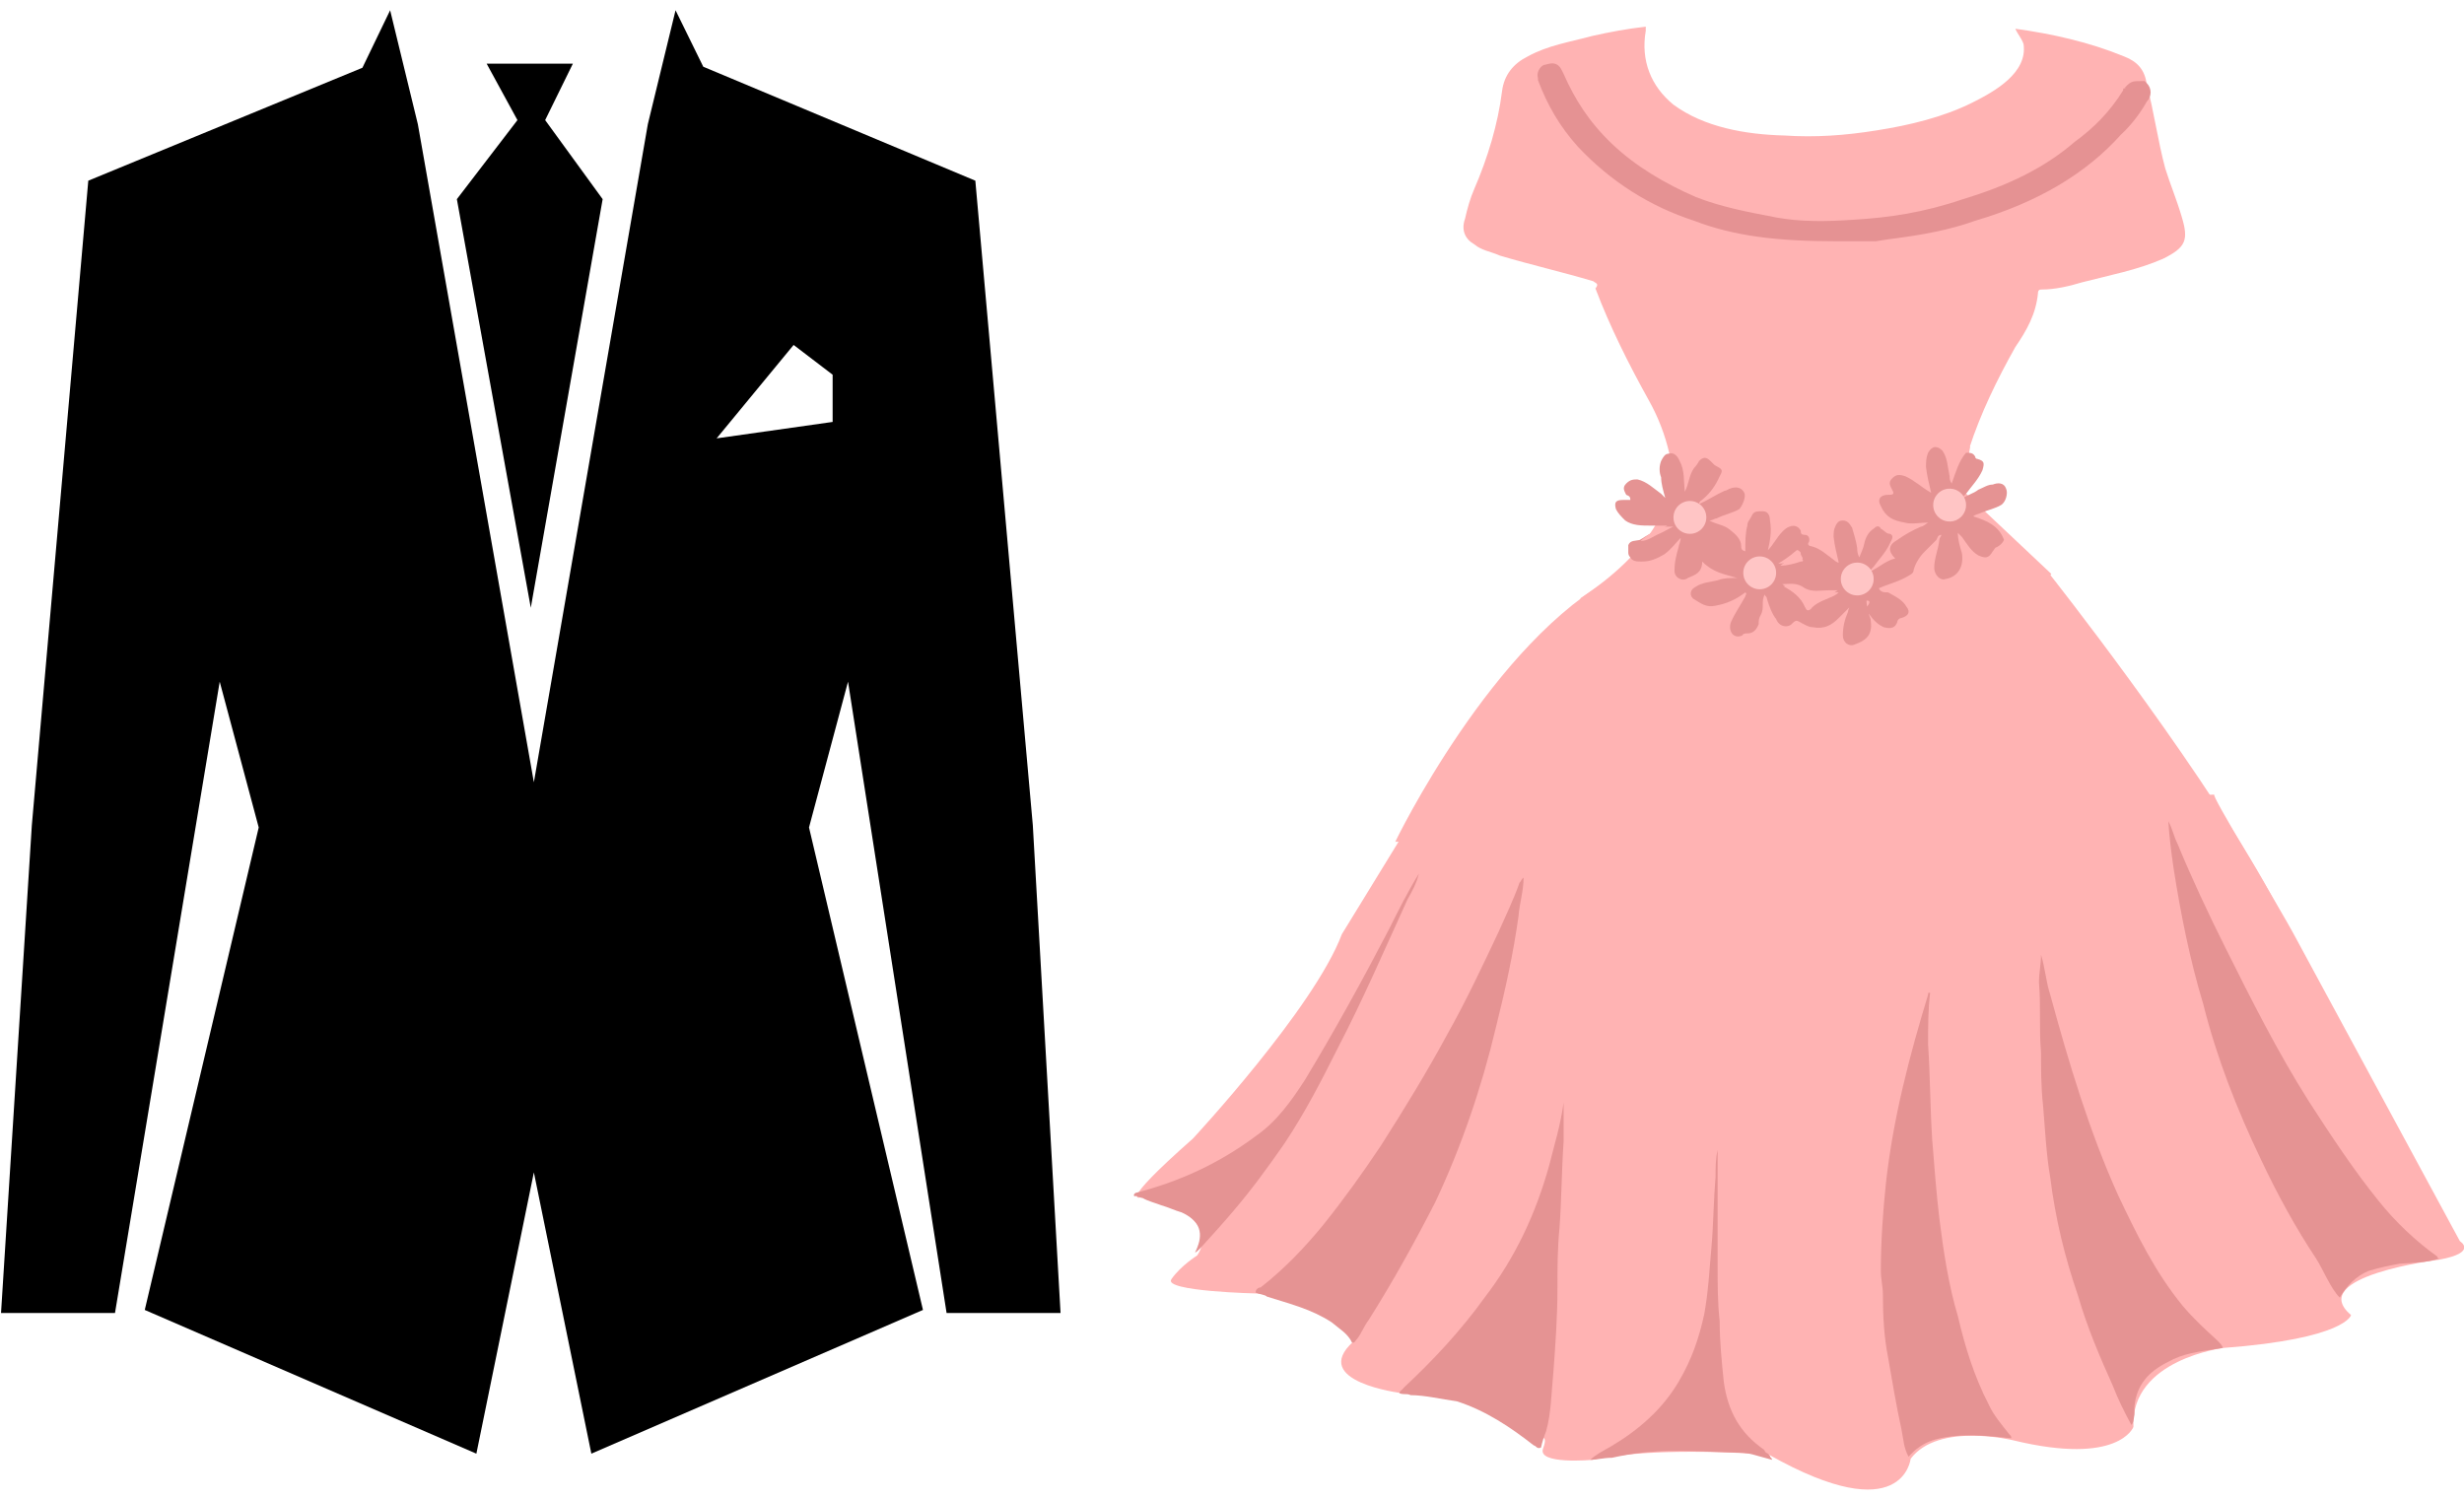
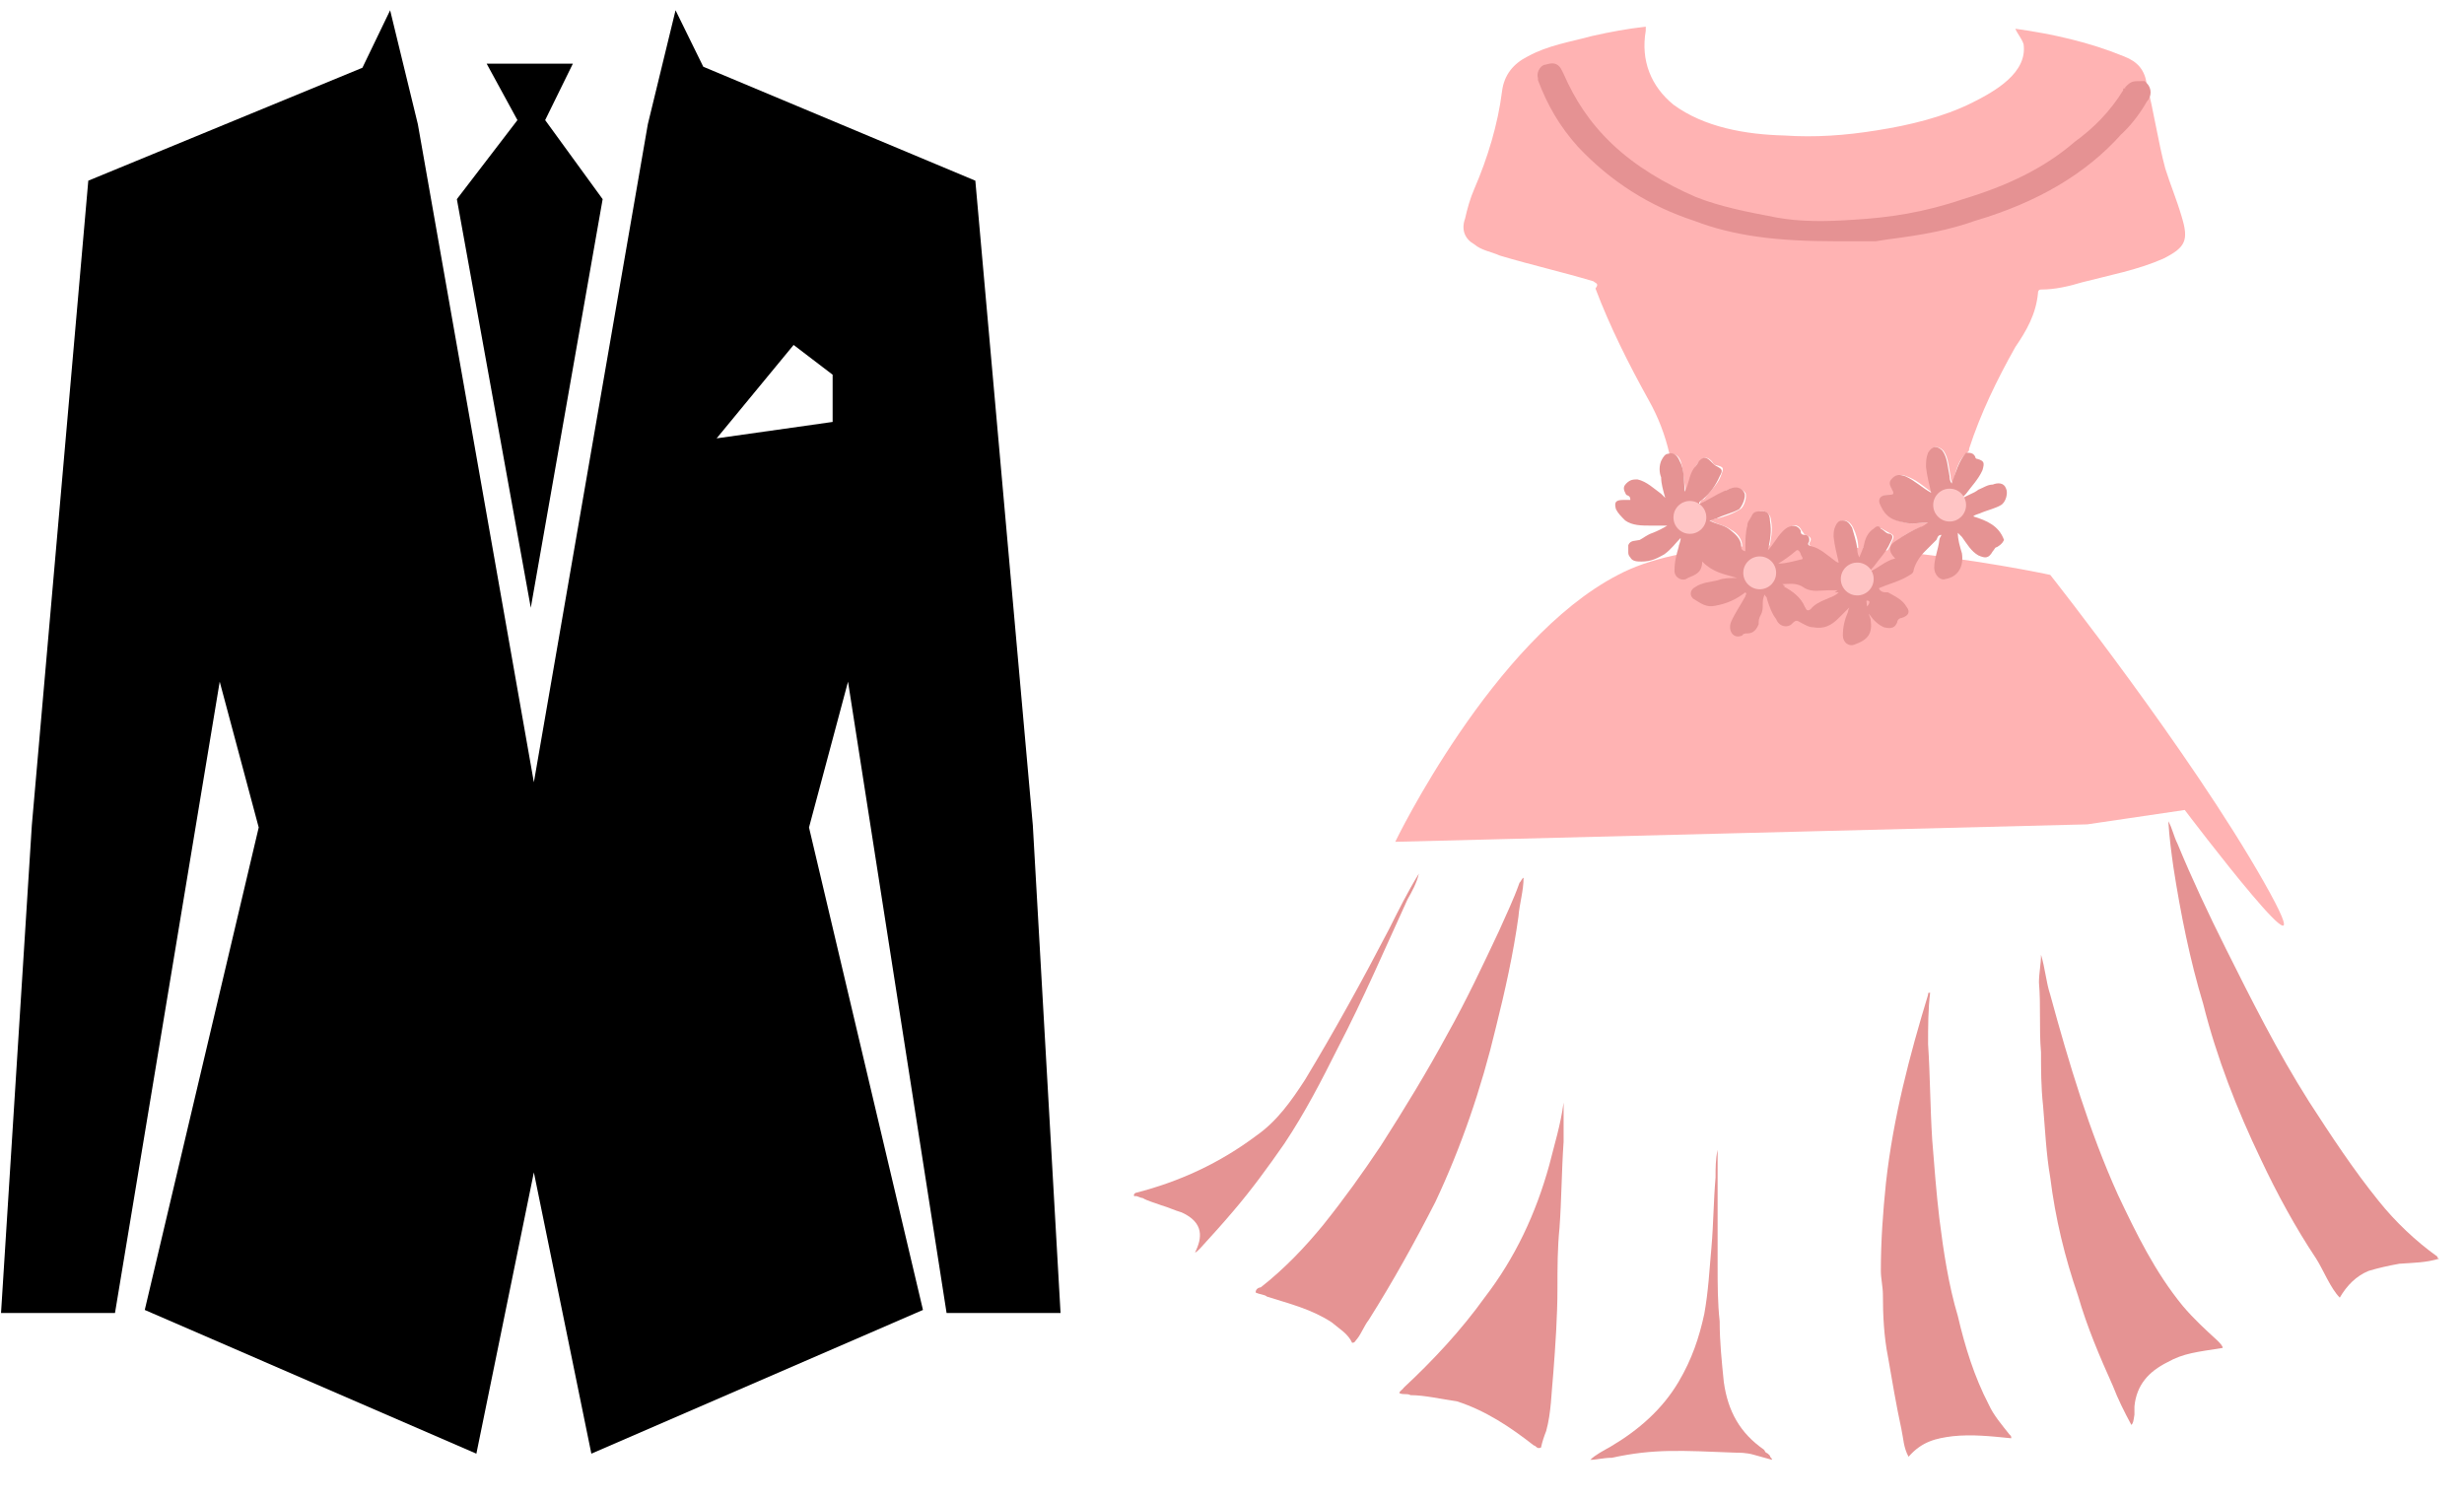
<svg xmlns="http://www.w3.org/2000/svg" id="dresscode" x="0px" y="0px" viewBox="0 0 240 146" style="enable-background:new 0 0 240 146;" xml:space="preserve">
  <style type="text/css"> .st0{fill:#FFB3B3;} .st1{fill:#E59393;} .st2{fill:#E59293;} .st3{fill:#FFC5C5;} </style>
  <g>
    <g>
      <path class="st0" d="M199.7,56c0,0,13.6,17.2,20.8,29.9c7.2,12.7-7.7-7-7.7-7l-9.5,1.4L135.9,82c0,0,9.5-19.7,21.7-26 C169.8,49.5,199.7,56,199.7,56z" />
-       <path class="st0" d="M223.8,91.7l15.8,29.2c0,0,1.8,1.1-2,1.8c0,0-13.1,1.6-8.6,5.4c0,0-0.5,2.3-12.4,3.2c0,0-9.1,1.1-8.8,7.7 c0,0-1.4,3.8-11.7,1.3c0,0-7.3-1.8-10,1.8c0,0-0.7,7-13.8-0.4c0,0-10.8-0.9-17.2,0.5c0,0-5.4,0.5-4.8-1.1s-0.5-0.9-0.5-0.9 s-5.2-5-13.3-4.5c0,0-9-1.1-4.7-5c0,0-2.3-4.1-9.3-4.7c0,0-9.3-0.2-8.4-1.4c0.9-1.3,2.5-2.3,2.5-2.3s3-3.8-5.4-5.7 c0,0-2.7,1.1,5-5.7c0,0,11.8-12.7,14.5-19.9l6.5-10.6l78.5-3C215.1,77.1,221.8,87.9,223.8,91.7z" />
      <path class="st0" d="M196.3,2.8c3.6,0.5,7.2,1.3,10.6,2.7c1.3,0.5,2,1.3,2.2,2.7c0.7,2.7,1.1,5.6,1.8,8.2c0.5,1.6,1.1,3,1.6,4.7 c0.7,2.3,0.4,3-1.8,4.1c-2.5,1.1-5.2,1.6-7.9,2.3c-1.3,0.4-2.7,0.7-3.9,0.7c-0.2,0-0.4,0-0.4,0.4c-0.2,2-1.1,3.6-2.2,5.2 c-1.8,3.2-3.4,6.5-4.5,9.9c0,0.2,0,0.2-0.2,0.4c-0.9,0.7-1.1,1.8-1.4,3c-0.2-0.4-0.2-0.5-0.2-0.7c-0.2-0.9-0.2-1.8-0.7-2.5 c-0.5-0.5-1.1-0.5-1.4,0.2c-0.2,0.4-0.2,0.9-0.2,1.4c0.2,0.7,0.4,1.6,0.5,2.5c-0.9-0.7-1.6-1.3-2.5-1.6c-0.5-0.2-0.9-0.2-1.3,0.2 c-0.4,0.4-0.2,0.9,0,1.1c0.4,0.5,0,0.5-0.4,0.5c-0.7,0-1.1,0.4-0.7,1.1c0.4,1.1,1.3,1.4,2.3,1.6c0.7,0.2,1.4,0,2.3,0 c-0.2,0.2-0.4,0.4-0.7,0.4c-0.9,0.4-1.6,0.7-2.3,1.3c-0.9,0.5-0.9,1.1-0.2,1.8c-0.9,0.2-1.6,0.9-2.5,1.3c0-0.2,0.2-0.4,0.4-0.5 c0.5-0.7,1.3-1.4,1.6-2.3c0.2-0.4,0.4-0.7,0-0.9c-0.4-0.2-0.7-0.4-0.9-0.5c-0.4-0.2-0.5-0.2-0.7,0c-0.5,0.4-0.7,0.9-0.9,1.4 c-0.2,0.4-0.4,0.9-0.5,1.4c-0.2-0.4-0.2-0.5-0.2-0.9c0-0.7-0.2-1.4-0.5-2c-0.2-0.4-0.5-0.7-0.9-0.7c-0.4,0-0.7,0.4-0.7,0.5 c-0.2,0.4-0.2,0.7-0.2,1.1c0,0.9,0.4,1.6,0.5,2.5c-0.2,0-0.2,0-0.4-0.2c-0.7-0.5-1.4-1.3-2.3-1.4c-0.2,0-0.4-0.2-0.2-0.4 c0.2-0.4,0-0.5-0.4-0.7c-0.2,0-0.2-0.2-0.4-0.4c-0.2-0.4-0.5-0.7-1.1-0.4c-0.2,0.2-0.5,0.4-0.7,0.5c-0.5,0.5-0.9,1.3-1.4,1.8 c0.2-1.1,0.4-2,0.2-2.9c0-0.4-0.2-0.7-0.7-0.9c-0.5,0-0.9,0-1.1,0.5c-0.2,0.4-0.2,0.5-0.4,0.9c-0.2,0.9-0.2,1.6-0.2,2.5 c-0.4-0.2-0.4-0.4-0.4-0.5c0-0.7-0.5-1.3-1.1-1.6c-0.5-0.4-1.3-0.5-2-0.9c0.4-0.2,0.5-0.2,0.7-0.2c0.7-0.2,1.4-0.4,2.2-0.9 c0.4-0.2,0.7-1.3,0.5-1.6c-0.4-0.5-0.9-0.5-1.4-0.4c-0.2,0-0.4,0.2-0.5,0.2c-0.9,0.4-1.6,0.9-2.5,1.3c0-0.4,0.2-0.4,0.4-0.5 c0.5-0.7,1.3-1.4,1.6-2.2s0.4-0.9-0.5-1.1c-0.2,0-0.2-0.2-0.4-0.4c-0.4-0.4-0.7-0.4-1.1,0c-0.2,0.2-0.4,0.4-0.5,0.7 c-0.4,0.7-0.5,1.4-0.9,2.3c-0.2-1.1-0.2-2-0.5-3c-0.2-0.5-0.5-0.7-1.1-0.7c-0.4-1.8-1.1-3.6-2-5.2c-2-3.6-3.8-7.2-5.2-10.9 c0.4-0.5,0-0.5-0.2-0.7c-3-0.9-6.1-1.6-9.1-2.5c-0.9-0.4-1.8-0.5-2.5-1.1c-0.9-0.5-1.3-1.4-0.9-2.5c0.2-0.9,0.5-2,0.9-2.9 c1.3-3,2.3-6.3,2.7-9.5c0.2-1.6,1.1-2.7,2.5-3.4c2-1.1,4.1-1.4,6.3-2c1.8-0.4,3.4-0.7,5.2-0.9c0,0.2,0,0.4,0,0.4 c-0.5,2.9,0.5,5.4,2.7,7.2c3,2.2,7,2.9,10.8,3c3,0.2,5.9,0,9-0.5c3.2-0.5,6.5-1.3,9.3-2.7c2.2-1.1,5.4-2.9,5-5.7 C196.9,3.7,196.5,3.3,196.3,2.8z M178.8,22.7c1.1,0,2.9-0.2,4.7-0.4c2.9-0.4,5.6-0.9,8.2-1.8c5.2-1.6,10-4.3,13.8-8.2 c0.9-0.9,1.8-2,2.5-3.2c0.2-0.2,0.2-0.4,0-0.5c-0.2-0.2-0.4-0.2-0.5,0.2c0,0.2-0.2,0.2-0.2,0.4c-1.4,2.2-3,3.8-5,5.4 c-3.4,2.7-7.2,4.5-11.3,5.7c-3.6,1.1-7,1.8-10.8,2c-2.5,0.2-5.2,0.2-7.7-0.2c-2.7-0.4-5.6-1.1-8.1-2c-3.2-1.3-6.1-2.9-8.6-5.4 c-2.2-2-3.6-4.5-4.8-7.2c-0.2-0.2-0.2-0.5-0.5-0.4c-0.2,0.2-0.2,0.4-0.2,0.5c0.9,2.2,2.2,4.3,3.8,6.1c3,3.4,6.6,5.6,10.9,7 C169.4,21.9,173.6,22.7,178.8,22.7z" />
-       <path class="st0" d="M161.4,40c0,0,6.6,9-7.5,18.3l34.4,13.6l11.5-16l-8.6-8.1l0.7-4.3L161.4,40z" />
    </g>
    <g>
      <g>
        <polygon points="51.7,59.2 58.7,19.4 53.1,11.7 55.8,6.2 47.4,6.2 50.4,11.7 44.5,19.4 " />
        <path d="M92.2,127.9h11.1l-2.7-47.5L95,17.6L68.5,6.5L65.8,1l-2.7,11.1L52,76.2L40.7,12.1L38,1l-2.7,5.6L8.6,17.6L3.1,80.4 l-3,47.5h11.1l10.2-61.5l3.8,14.2l-11.1,47l32.3,14l5.6-27.4l5.6,27.4l32.3-14l-11.1-47l3.8-14.2L92.2,127.9z M81.1,41.1 l-11.3,1.6l7.5-9.1l3.8,2.9V41.1z" />
      </g>
    </g>
    <path class="st1" d="M181.8,58.5c0,0.5,0.2,1.3,0.4,1.8c0.2,1.4-0.2,2-1.6,2.5c-0.5,0.2-1.1-0.2-1.1-0.9c0-0.9,0.2-1.6,0.5-2.3 c0-0.2,0.2-0.5,0.2-0.7c0,0,0-0.2,0.2-0.2l0,0v0.2c-0.4,0.4-0.9,0.9-1.3,1.3c-0.7,0.7-1.4,1.1-2.5,0.9c-0.4,0-0.7-0.2-1.1-0.4 c-0.4-0.2-0.5-0.4-0.9,0c-0.4,0.5-1.3,0.4-1.6-0.4c-0.4-0.5-0.7-1.3-0.9-2c0-0.2-0.2-0.2-0.2-0.4c-0.4,0.7,0,1.3-0.4,2 c-0.2,0.4-0.2,0.5-0.2,0.9c-0.2,0.5-0.5,0.9-1.1,0.9c-0.2,0-0.4,0-0.5,0.2c-0.9,0.4-1.4-0.5-1.1-1.3c0.4-0.9,0.9-1.6,1.4-2.5 c0-0.2,0.2-0.2,0-0.4c-0.9,0.7-1.8,1.1-2.9,1.3c-0.9,0.2-1.4-0.2-2.2-0.7c-0.4-0.4-0.2-0.9,0.2-1.1c0.7-0.5,1.6-0.5,2.3-0.7 c0.5-0.2,1.1-0.2,1.8-0.2c-1.3-0.4-2.3-0.5-3.4-1.6c0,1.1-0.7,1.3-1.4,1.6c-0.5,0.4-1.3,0-1.3-0.7c0-0.9,0.2-1.6,0.4-2.3 c0-0.2,0.2-0.5,0.2-0.9c-0.5,0.5-0.9,1.1-1.6,1.6c-0.7,0.4-1.3,0.7-2.2,0.7c-0.4,0-0.9,0-1.1-0.4c-0.2-0.2-0.2-0.4-0.2-0.5 c0-0.2,0-0.5,0-0.7c0.2-0.5,0.7-0.4,1.1-0.5c0.4-0.2,0.7-0.5,1.3-0.7c0.5-0.2,0.9-0.4,1.4-0.7c-0.5,0-1.1,0-1.6,0 c-0.9,0-1.8,0-2.5-0.5c-0.4-0.4-0.7-0.7-0.9-1.1c-0.2-0.7,0-0.9,0.7-0.9c0.2,0,0.4,0,0.7,0c0-0.4-0.2-0.4-0.4-0.5 c-0.2-0.4-0.4-0.7,0-1.1c0.4-0.4,0.7-0.4,1.1-0.4c0.9,0.2,1.6,0.9,2.3,1.4c0.2,0.2,0.2,0.2,0.4,0.4c-0.2-0.7-0.4-1.4-0.4-2 c-0.2-0.5-0.2-1.1,0-1.6c0.2-0.4,0.4-0.7,0.7-0.7c0.5-0.2,0.9,0.2,1.1,0.7c0.5,0.9,0.4,2,0.5,3c0.4-0.7,0.4-1.6,0.9-2.3 c0.2-0.2,0.4-0.5,0.5-0.7c0.4-0.4,0.7-0.4,1.1,0c0.2,0.2,0.2,0.2,0.4,0.4c0.7,0.4,0.9,0.4,0.5,1.1c-0.4,0.9-0.9,1.6-1.6,2.2 c-0.2,0.2-0.4,0.2-0.4,0.5c0.9-0.4,1.6-0.9,2.5-1.3c0.2,0,0.4-0.2,0.5-0.2c0.5-0.2,1.1-0.2,1.4,0.4c0.2,0.4-0.2,1.3-0.5,1.6 c-0.7,0.4-1.4,0.5-2.2,0.9c-0.2,0-0.4,0.2-0.7,0.2c0.7,0.4,1.4,0.4,2,0.9c0.5,0.4,1.1,0.9,1.1,1.6c0,0.2,0,0.4,0.4,0.5 c0-0.9,0-1.8,0.2-2.5c0-0.4,0.2-0.5,0.4-0.9c0.2-0.5,0.5-0.5,1.1-0.5c0.5,0,0.7,0.4,0.7,0.9c0.2,1.1,0,2-0.2,2.9 c0.5-0.5,0.9-1.3,1.4-1.8c0.2-0.2,0.4-0.4,0.7-0.5c0.5-0.2,0.9,0,1.1,0.4c0,0.2,0,0.4,0.4,0.4s0.5,0.4,0.4,0.7 c-0.2,0.2,0,0.4,0.2,0.4c0.9,0.2,1.6,0.9,2.3,1.4c0,0,0.2,0.2,0.4,0.2c-0.2-0.9-0.4-1.6-0.5-2.5c0-0.4,0-0.7,0.2-1.1 c0.2-0.4,0.4-0.5,0.7-0.5c0.5,0,0.7,0.4,0.9,0.7c0.2,0.7,0.4,1.3,0.5,2c0,0.2,0,0.5,0.2,0.9c0.2-0.5,0.4-0.9,0.5-1.4 s0.4-1.1,0.9-1.4c0.2-0.2,0.5-0.4,0.7,0c0.4,0.2,0.5,0.5,0.9,0.5c0.4,0.2,0.2,0.5,0,0.9c-0.4,0.9-1.1,1.6-1.6,2.3 c-0.2,0.2-0.2,0.2-0.4,0.5l0,0c0.9-0.4,1.6-1.1,2.5-1.3c-0.7-0.7-0.7-1.3,0.2-1.8c0.7-0.5,1.4-0.9,2.3-1.3c0.2,0,0.4-0.2,0.7-0.4 c-0.7,0-1.6,0.2-2.3,0c-1.1-0.2-1.8-0.5-2.3-1.6c-0.4-0.7,0-1.1,0.7-1.1c0.4,0,0.7,0,0.4-0.5c-0.2-0.4-0.4-0.7,0-1.1 c0.4-0.4,0.7-0.4,1.3-0.2c0.9,0.4,1.6,1.1,2.5,1.6c-0.2-0.9-0.4-1.6-0.5-2.5c0-0.5,0-0.9,0.2-1.4c0.4-0.7,0.9-0.7,1.4-0.2 c0.5,0.7,0.5,1.6,0.7,2.5c0,0.2,0,0.4,0.2,0.7c0.4-1.1,0.7-2.2,1.4-3c0.4,0,0.7,0,0.9,0.4c0,0.2,0.2,0.2,0.2,0.2 c0.7,0.2,0.7,0.4,0.5,1.1c-0.4,0.9-1.1,1.6-1.6,2.3c-0.2,0.2-0.4,0.4-0.4,0.5l0,0l0,0c0.5-0.4,1.1-0.5,1.6-0.9 c0.5-0.2,0.9-0.5,1.4-0.5c0.5-0.2,1.1-0.2,1.3,0.4c0.2,0.4,0,1.3-0.5,1.6s-1.3,0.5-1.8,0.7c-0.4,0.2-0.7,0.2-0.9,0.4 c1.3,0.4,2.5,0.9,3,2.3c-0.2,0.4-0.4,0.5-0.7,0.7c-0.2,0-0.2,0.2-0.4,0.4c-0.4,0.7-0.7,0.7-1.4,0.4c-0.7-0.4-1.1-1.1-1.6-1.8 c-0.2-0.2-0.2-0.2-0.4-0.4l0,0c0,0.7,0.2,1.3,0.4,2c0.2,1.3-0.4,2.3-1.6,2.5c-0.5,0.2-1.1-0.4-1.1-1.1c0-0.9,0.4-1.8,0.5-2.7 c0-0.2,0.2-0.4,0.2-0.5c-0.4,0-0.4,0.4-0.5,0.5c-0.4,0.4-0.7,0.7-1.1,1.1c-0.5,0.5-0.9,1.1-1.1,1.8c0,0.4-0.4,0.5-0.7,0.7 c-0.9,0.5-1.8,0.7-2.7,1.1c0.2,0.4,0.5,0.4,0.9,0.4c0.7,0.4,1.4,0.7,1.8,1.4c0.4,0.5,0.2,0.9-0.5,1.1c-0.2,0-0.4,0.2-0.4,0.4 c-0.2,0.5-0.5,0.7-1.3,0.5c-0.9-0.4-1.3-1.1-1.8-1.8C182.2,58.7,182.2,58.5,181.8,58.5 M173.6,56.9c0.9,0.7,1.8,1.1,2.2,2.2 c0.2,0.2,0.4,0.2,0.5,0c0.5-0.4,0.9-0.5,1.4-0.9c0.4-0.2,0.9-0.4,1.3-0.7c-0.4,0-0.7,0-0.9,0c-0.7,0-1.6,0.2-2.3-0.2 C175,56.7,174.3,56.9,173.6,56.9z M173.2,54.9c0.7,0,1.4-0.2,2.2-0.4c0.4,0,0-0.4,0-0.5s-0.2-0.5-0.4-0.4 C174.3,54.2,173.7,54.6,173.2,54.9z M188.4,50.4L188.4,50.4C188.3,50.4,188.3,50.4,188.4,50.4C188.3,50.4,188.4,50.4,188.4,50.4 L188.4,50.4z M179.1,57.4L179.1,57.4C179.3,57.4,179.3,57.4,179.1,57.4C179.3,57.4,179.1,57.4,179.1,57.4L179.1,57.4z" />
-     <path class="st0" d="M161.4,51.3c0.5,0,1.1,0,1.6,0c-0.5,0.2-0.9,0.5-1.4,0.7c-0.5,0.2-1.1,0.7-1.8,0.7 C160.3,52.2,161,51.9,161.4,51.3z" />
    <g>
-       <path class="st1" d="M178.8,22.7c-5.2,0-9.5-0.5-13.4-2c-4.3-1.4-7.9-3.8-10.9-7c-1.6-1.8-2.9-3.8-3.8-6.1c0-0.2-0.2-0.4,0.2-0.5 s0.4,0.2,0.5,0.4c1.1,2.7,2.7,5,4.8,7.2c2.5,2.3,5.4,4.1,8.6,5.4c2.7,1.1,5.4,1.6,8.1,2c2.5,0.4,5.2,0.4,7.7,0.2 c3.6-0.2,7.2-0.9,10.8-2c4.1-1.3,7.9-3,11.3-5.7c2-1.4,3.6-3.2,5-5.4c0-0.2,0.2-0.2,0.2-0.4c0.2-0.2,0.2-0.2,0.5-0.2 c0.2,0.2,0.2,0.4,0,0.5c-0.7,1.1-1.4,2.2-2.5,3.2c-3.8,4.1-8.6,6.6-13.8,8.2c-2.7,0.9-5.4,1.4-8.2,1.8 C181.6,22.5,179.8,22.7,178.8,22.7z" />
      <path class="st2" d="M178.8,23.5c-5.7,0-9.9-0.5-13.8-2c-4.3-1.4-8.1-3.8-11.3-7.2c-1.8-2-3-4.1-3.9-6.5V7.6 c-0.2-0.7,0.4-1.3,0.7-1.3c0.2,0,1.1-0.5,1.6,0.5l0.2,0.4c1.1,2.5,2.5,4.7,4.7,6.8c2.3,2.2,5.2,3.9,8.2,5.2c2.3,0.9,4.7,1.4,7.9,2 c2.2,0.4,4.7,0.4,7.5,0.2c3.4-0.2,6.8-0.7,10.6-2c4.3-1.3,7.9-3,10.9-5.6c1.8-1.3,3.4-2.9,4.7-5c0-0.2,0-0.2,0.2-0.2V8.5l0.2-0.2 c0.4-0.4,0.7-0.4,1.3-0.4h0.4l0.2,0.2c0.5,0.5,0.5,1.3,0,1.8c-0.5,0.9-1.4,2.2-2.5,3.2c-3.4,3.8-8.1,6.6-14.2,8.4 c-2.5,0.9-5.2,1.4-8.4,1.8l-1.3,0.2C180.9,23.5,179.7,23.5,178.8,23.5z M207.6,8.5L207.6,8.5L207.6,8.5z" />
    </g>
    <path class="st0" d="M173.7,57.1c0.9,0,1.6,0,2.2,0.4c0.7,0.4,1.4,0.2,2.3,0.2c0.4,0,0.5,0,0.9,0c-0.4,0.4-0.9,0.5-1.3,0.7 c-0.5,0.2-1.1,0.5-1.4,0.9c-0.2,0.2-0.4,0.2-0.5,0C175.4,58.1,174.6,57.6,173.7,57.1z" />
-     <path class="st0" d="M173.4,55.1c0.5-0.4,1.1-0.7,1.6-1.3c0.4-0.2,0.4,0,0.4,0.4c0,0.2,0.5,0.5,0,0.5 C174.8,54.9,174.1,55.1,173.4,55.1z" />
    <path class="st1" d="M188.6,50.6L188.6,50.6C188.6,50.6,188.4,50.6,188.6,50.6C188.4,50.6,188.4,50.6,188.6,50.6L188.6,50.6z" />
    <path class="st1" d="M179.3,57.6L179.3,57.6C179.3,57.6,179.5,57.6,179.3,57.6C179.5,57.6,179.5,57.6,179.3,57.6L179.3,57.6z" />
    <path class="st1" d="M180.2,58.9C180.4,58.9,180.4,58.9,180.2,58.9C180.4,58.7,180.4,58.7,180.2,58.9 C180.4,58.9,180.4,58.9,180.2,58.9L180.2,58.9z" />
    <path class="st1" d="M182.5,55.3C182.5,55.5,182.5,55.5,182.5,55.3C182.5,55.5,182.5,55.5,182.5,55.3 C182.5,55.5,182.5,55.3,182.5,55.3L182.5,55.3z" />
    <g>
      <circle class="st3" cx="189.9" cy="49.2" r="1.6" />
      <circle class="st3" cx="180.9" cy="56.4" r="1.6" />
      <circle class="st3" cx="171.4" cy="55.8" r="1.6" />
      <circle class="st3" cx="164.6" cy="50.4" r="1.6" />
    </g>
    <g>
      <path class="st1" d="M122.3,125.9c0-0.4,0.4-0.5,0.5-0.5c2.3-1.8,4.3-3.9,6.1-6.1c2-2.5,3.8-5,5.6-7.7c2.3-3.6,4.5-7.2,6.5-10.9 c1.8-3.2,3.4-6.6,5-10c0.7-1.6,1.4-3,2-4.7c0.2-0.2,0.2-0.4,0.4-0.5c0,1.3-0.4,2.5-0.5,3.8c-0.5,3.6-1.3,7.2-2.2,10.8 c-1.4,5.9-3.4,11.7-5.9,17c-2,3.9-4.1,7.7-6.5,11.5c-0.4,0.5-0.7,1.3-1.1,1.8c-0.2,0.2-0.2,0.4-0.5,0.4c-0.4-0.9-1.3-1.4-2-2 c-2-1.3-4.1-1.8-6.3-2.5C123.2,126.1,122.7,126.1,122.3,125.9z" />
      <path class="st1" d="M227.9,126.4c-0.9-0.9-1.6-2.7-2.3-3.8c-2-3-3.8-6.3-5.4-9.7c-2.3-4.8-4.3-9.9-5.6-15.1 c-1.3-4.3-2.2-8.8-2.9-13.3c-0.2-1.4-0.4-2.9-0.5-4.5c0.4,0.7,0.5,1.4,0.9,2.2c1.4,3.4,3,6.8,4.7,10.2c2.5,5,5,10,8.1,14.9 c2.2,3.4,4.3,6.6,6.8,9.7c1.6,2,3.6,3.9,5.7,5.4c0,0,0,0.2,0.2,0.2c-1.3,0.4-2.5,0.4-3.9,0.5c-1.1,0.2-2,0.4-3,0.7 C229.5,124.3,228.6,125.2,227.9,126.4z" />
      <path class="st1" d="M185.9,141.9c-0.5-0.9-0.5-1.8-0.7-2.7c-0.5-2.3-0.9-4.7-1.3-7c-0.4-2-0.5-4.1-0.5-6.1c0-0.7-0.2-1.6-0.2-2.3 c0-2.9,0.2-5.7,0.5-8.6c0.7-6.3,2.3-12.4,4.1-18.3c0-0.2,0-0.2,0.2-0.2c-0.2,1.6-0.2,3.4-0.2,5c0.2,3,0.2,6.1,0.4,9.3 c0.2,2.5,0.4,5.2,0.7,7.7c0.4,3.2,0.9,6.5,1.8,9.5c0.7,3,1.6,5.9,3,8.6c0.5,1.1,1.3,2,2,2.9c0.2,0.2,0.2,0.2,0.2,0.4 c-2-0.2-3.8-0.4-5.7-0.2C188.6,140.1,187.2,140.4,185.9,141.9z" />
      <path class="st1" d="M207.6,138.8c-0.7-1.3-1.3-2.5-1.8-3.8c-1.3-2.9-2.5-5.7-3.4-8.8c-1.3-3.8-2.2-7.5-2.7-11.5 c-0.4-2.3-0.5-4.7-0.7-7c-0.2-1.8-0.2-3.6-0.2-5.2c-0.2-2.3,0-4.5-0.2-6.8c0-0.9,0.2-1.8,0.2-2.7c0.4,1.3,0.5,2.7,0.9,3.9 c1.8,6.6,3.8,13.3,6.6,19.5c1.8,3.8,3.6,7.5,6.3,10.8c1.1,1.3,2.2,2.3,3.4,3.4c0.2,0.2,0.5,0.5,0.5,0.7c-2.5,0.4-3.8,0.5-5.4,1.4 c-1.8,0.9-3,2.2-3.2,4.3c0,0.2,0,0.2,0,0.2v0.2c0,0.2,0,0.2,0,0.4C207.8,138.4,207.8,138.6,207.6,138.8z" />
      <path class="st1" d="M137.4,135.9c-0.4-0.2-0.7,0-1.1-0.2c0-0.2,0.4-0.4,0.4-0.5c2.9-2.7,5.6-5.6,7.9-8.8c3-3.9,5-8.2,6.3-12.9 c0.5-2,1.1-3.9,1.4-6.1c0,1.3,0,2.5,0,3.8c-0.2,2.9-0.2,5.7-0.4,8.4c-0.2,2-0.2,3.9-0.2,5.9c0,2.7-0.2,5.6-0.4,8.2 c-0.2,2-0.2,3.9-0.7,5.7c-0.2,0.5-0.4,1.1-0.5,1.6c-0.4,0.2-0.5-0.2-0.7-0.2c-2.3-1.8-4.7-3.4-7.5-4.3 C140.4,136.3,138.8,135.9,137.4,135.9z" />
      <path class="st1" d="M110.6,116.2c4.3-1.1,8.2-2.9,11.8-5.6c2-1.4,3.4-3.4,4.7-5.4c2.9-4.8,5.6-9.7,8.2-14.7 c0.9-1.8,1.8-3.6,2.9-5.4c-0.2,0.9-0.7,1.8-1.1,2.5c-2.2,4.8-4.3,9.7-6.8,14.5c-1.6,3.2-3.2,6.3-5.2,9.3c-1.6,2.3-3.2,4.5-5,6.6 c-1.1,1.3-2.2,2.5-3.2,3.6c-0.2,0.2-0.4,0.4-0.5,0.4c0.7-1.4,0.9-2.9-1.3-3.9c-0.7-0.2-1.3-0.5-2-0.7c-0.5-0.2-1.3-0.4-1.8-0.7 c-0.2,0-0.5-0.2-0.7-0.2C110.5,116.6,110.3,116.4,110.6,116.2z" />
      <path class="st1" d="M154.9,142.2c0.5-0.5,1.3-0.9,2-1.3c2.7-1.6,5-3.6,6.6-6.3c1.3-2.2,2-4.3,2.5-6.6c0.4-2.2,0.5-4.3,0.7-6.5 c0.2-2.3,0.2-4.5,0.4-6.8c0-0.9,0-1.8,0.2-2.7c0,0.5,0,0.9,0,1.4c0,3.2,0,6.5,0,9.9c0,1.8,0,3.6,0.2,5.4c0,2,0.2,3.9,0.4,5.9 c0.4,2.9,1.6,5,3.9,6.6c0.2,0.2,0,0.2,0.4,0.4l0.2,0.2c0,0.2,0.2,0.2,0.2,0.4l-1.8-0.5c-0.7-0.2-1.4-0.2-1.8-0.2 c-5.2-0.2-7.9-0.4-12,0.5C156.2,142,155.5,142.2,154.9,142.2z" />
    </g>
  </g>
</svg>